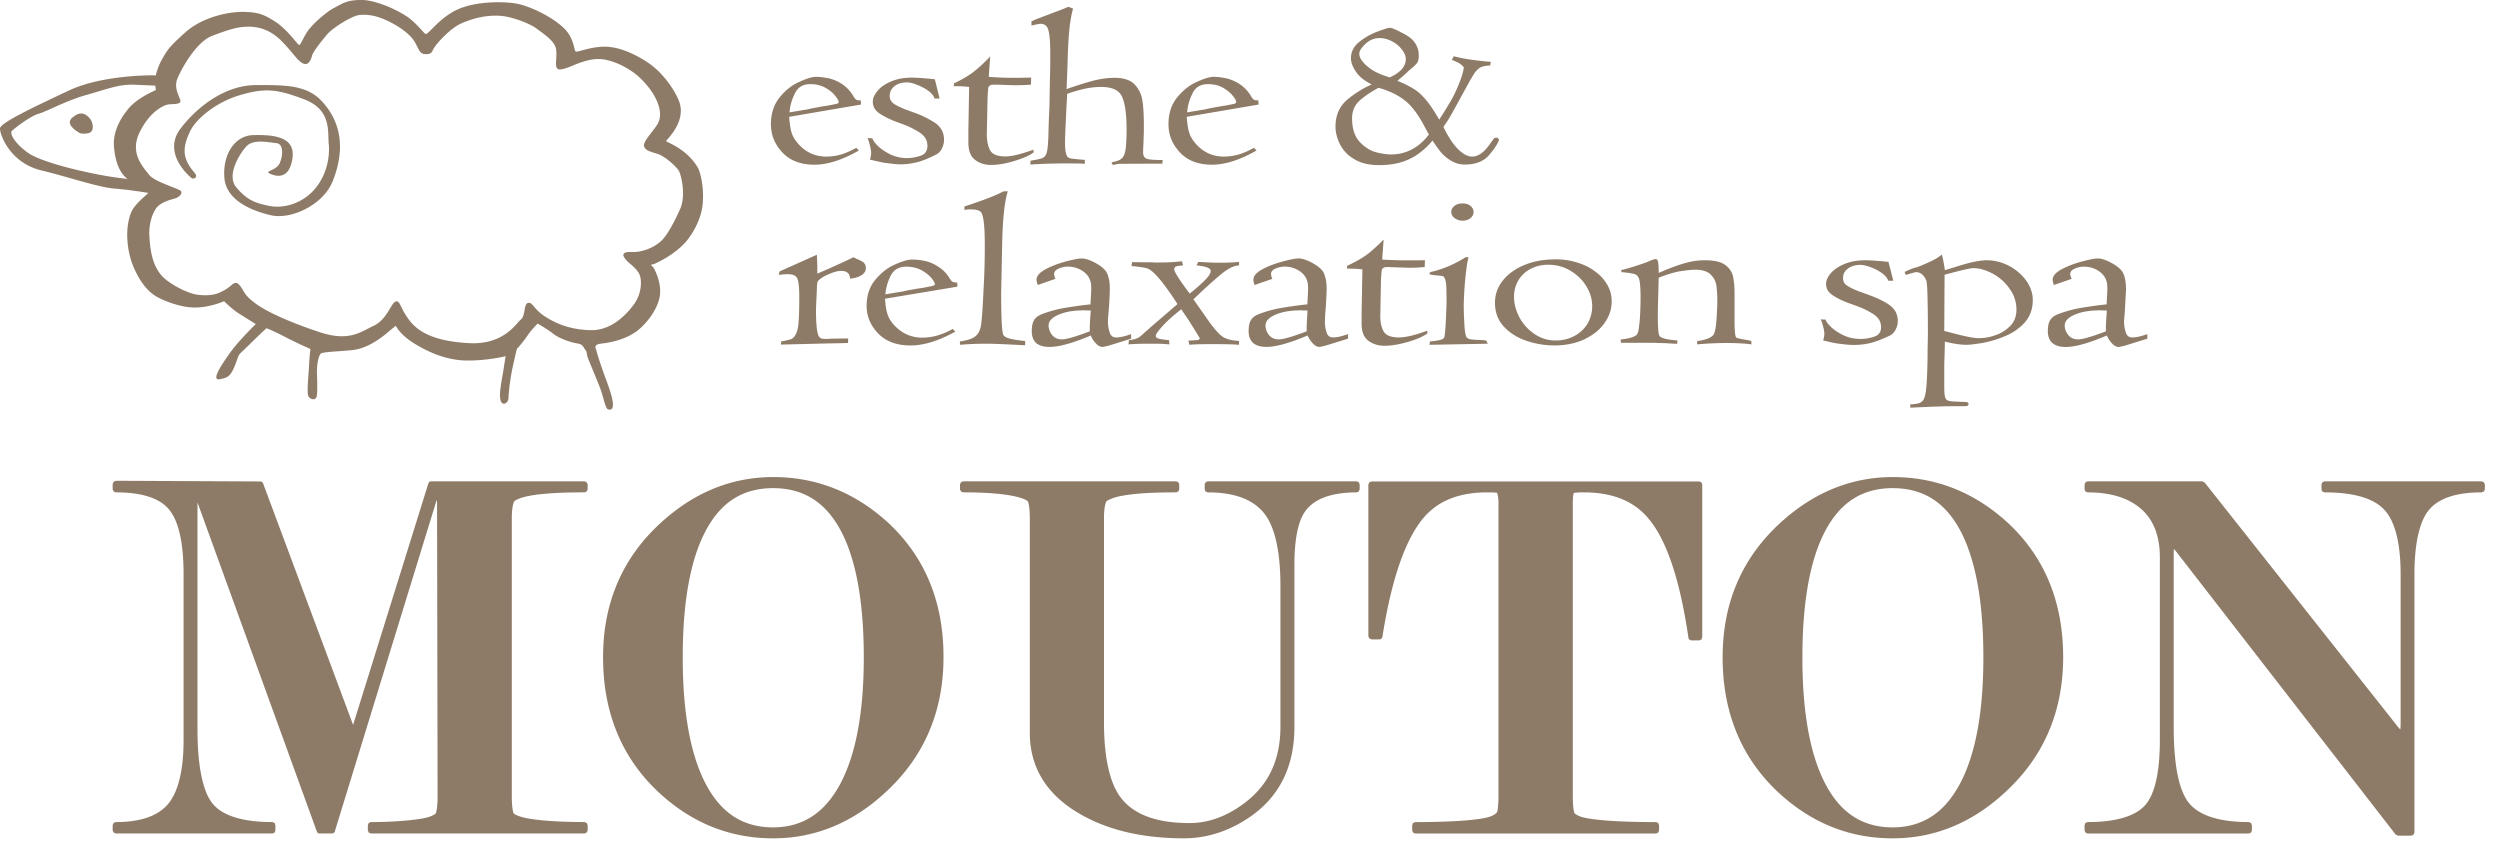
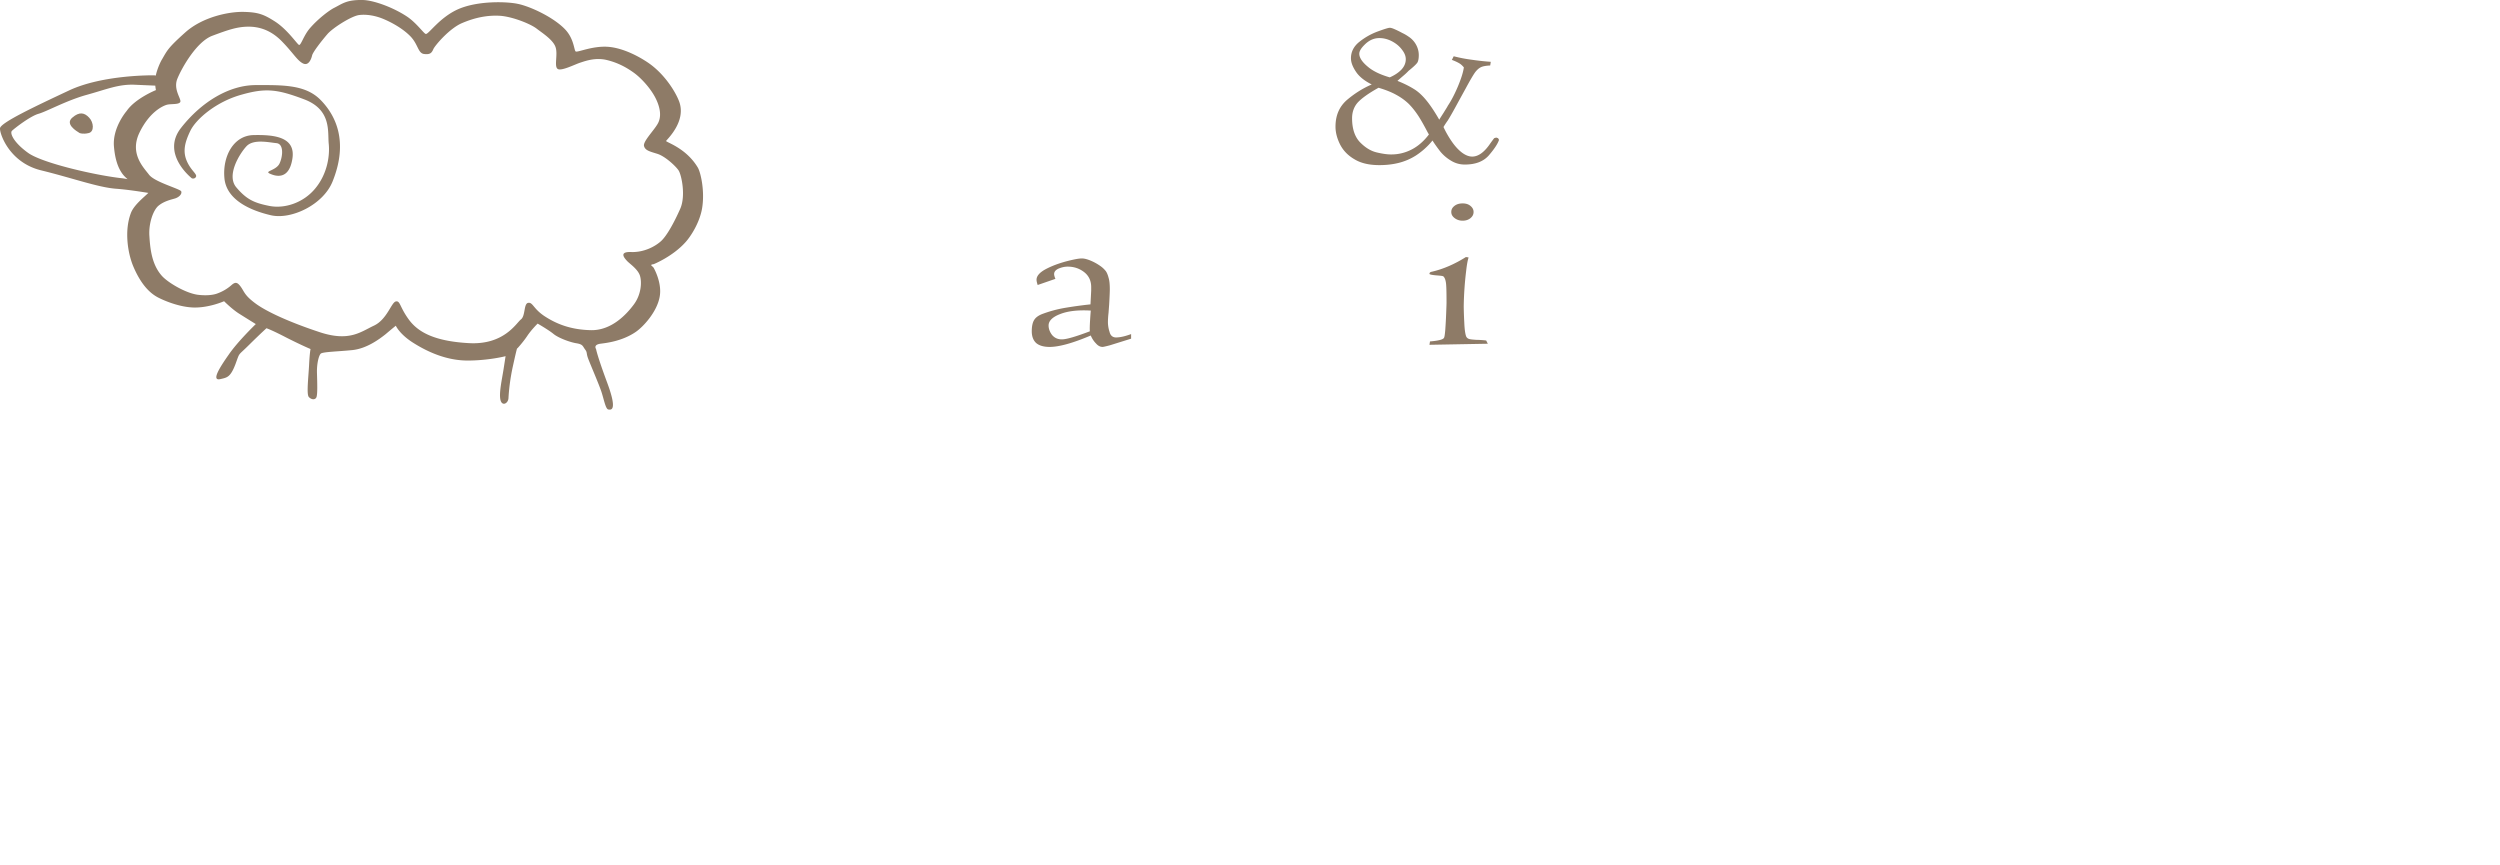
<svg xmlns="http://www.w3.org/2000/svg" id="Layer1" viewBox="0 0 260 90">
  <style>.st0{fill:#8e7b67}</style>
-   <path class="st0" d="M60.796 50.057H44.852a.313.313 0 0 0-.306.232l-7.824 25.099-9.361-25.116a.311.311 0 0 0-.297-.201L12.045 50l-.222.099-.106.235v.555l.106.229.222.088c2.796 0 4.624.641 5.558 1.812.962 1.175 1.489 3.406 1.489 6.651v17.31c0 3.156-.565 5.372-1.595 6.618-1.028 1.236-2.819 1.899-5.453 1.899l-.222.083-.106.234v.552l.106.223.222.096h16.284l.238-.096.075-.223v-.552l-.075-.227-.238-.091c-3.113 0-5.155-.663-6.176-1.873-1.029-1.199-1.632-3.878-1.613-7.967V52.266l.026.062 12.387 34.154c.034.118.167.201.298.201h1.263a.313.313 0 0 0 .309-.223l10.51-34.195c.034-.121.067-.175.11-.254.003.079.011.153.011.275l.056 30.396c.008 1.057-.102 1.753-.195 1.914.007.019-.196.175-.607.33-.377.146-1.172.29-2.336.398a40.652 40.652 0 0 1-3.795.171l-.226.083-.095.234v.552l.095.223.226.096h22.22l.219-.096.103-.223v-.552l-.103-.227-.219-.091c-1.684 0-3.112-.062-4.292-.171-1.172-.109-1.994-.253-2.423-.41-.234-.078-.399-.156-.517-.211l-.136-.107c-.101-.123-.207-.829-.199-1.928v-28.65c-.008-.986.109-1.627.245-1.853 0-.029.17-.179.524-.309 1.021-.414 3.32-.656 6.798-.649l.219-.094.103-.224v-.513l-.103-.219-.219-.099zM176.72 50.072h-34.083l-.218.086-.11.219v15.798l.11.23.218.09h.822c.15 0 .275-.11.313-.267.942-5.989 2.384-10.1 4.239-12.329 1.5-1.79 3.679-2.683 6.602-2.691.626-.007 1.022.025 1.075.042.034.026.177.469.154 1.261v30.16c.008 1.023-.087 1.681-.154 1.792-.072.117-.294.311-.724.465-.399.146-1.278.29-2.57.398-1.29.104-3.023.171-5.205.171l-.23.091-.09.227v.552l.09.223.23.096h25.046l.215-.096.094-.223v-.552l-.094-.227-.215-.091c-2.238 0-3.987-.067-5.276-.171-1.296-.108-2.174-.253-2.57-.398-.43-.154-.625-.33-.625-.33-.102-.161-.199-.857-.193-1.928V52.452c0-.417.023-.734.042-.957l.064-.22c.057-.026.445-.076 1.063-.068 3.012.008 5.213.922 6.716 2.741 1.854 2.194 3.26 6.329 4.141 12.381.015.153.151.27.314.27h.81l.222-.088.09-.222V50.376l-.09-.219-.223-.085zM80.424 49.615c-4.425 0-8.407 1.662-11.901 4.942-3.867 3.622-5.808 8.25-5.804 13.794-.004 5.75 1.937 10.471 5.804 14.069 3.425 3.176 7.404 4.776 11.901 4.767 4.413 0 8.404-1.672 11.901-5.002 3.859-3.649 5.8-8.296 5.8-13.834.011-5.767-1.941-10.461-5.8-14.027-3.433-3.124-7.42-4.709-11.901-4.709m-7.006 31.952c-1.598-3.024-2.413-7.426-2.413-13.188 0-5.846.815-10.247 2.409-13.213 1.59-2.973 3.863-4.392 6.976-4.399 3.158.007 5.439 1.426 7.04 4.399 1.583 2.966 2.404 7.368 2.404 13.213 0 5.762-.844 10.164-2.465 13.179-1.635 3.021-3.904 4.479-6.979 4.492-3.113-.014-5.374-1.471-6.972-4.483M258.326 50.158l-.223-.1h-16.349l-.233.1-.086.219v.513l.086.229.233.088c3.065 0 5.129.628 6.211 1.807 1.089 1.146 1.707 3.404 1.7 6.771v15.534c0 .242-.019.398-.031.553a6.136 6.136 0 0 1-.486-.583l-19.861-25.105-.26-.126h-11.913l-.226.1-.091.219v.513l.091.229.226.088c2.634 0 4.568.69 5.879 2.023 1.078 1.123 1.632 2.681 1.632 4.709v19.04c.003 3.46-.57 5.747-1.584 6.818-1.01 1.081-2.969 1.699-5.928 1.699l-.226.089-.091.223v.557l.091.223.226.096h16.767l.226-.096.09-.223v-.557l-.09-.216-.226-.097c-3.091 0-5.126-.687-6.166-1.91-1.055-1.216-1.65-3.874-1.647-7.952V57.416c0-.151.015-.219.015-.331l.222.256 22.842 29.45.256.117h1.388l.214-.1.098-.224V59.773c0-3.362.554-5.624 1.541-6.776.98-1.162 2.778-1.791 5.457-1.791l.223-.088.102-.229v-.513l-.099-.218zM196.856 49.615c-4.413 0-8.397 1.662-11.898 4.942-3.863 3.622-5.807 8.25-5.804 13.794-.003 5.75 1.941 10.471 5.804 14.069 3.429 3.176 7.409 4.776 11.898 4.767 4.416 0 8.412-1.672 11.905-5.002 3.867-3.649 5.808-8.296 5.808-13.834 0-5.767-1.941-10.461-5.808-14.027-3.43-3.124-7.417-4.709-11.905-4.709m-6.995 31.952c-1.602-3.024-2.412-7.426-2.412-13.188 0-5.846.818-10.247 2.401-13.213 1.598-2.973 3.874-4.392 6.983-4.399 3.151.007 5.434 1.426 7.029 4.399 1.586 2.966 2.408 7.368 2.408 13.213 0 5.762-.833 10.164-2.462 13.179-1.627 3.021-3.907 4.479-6.975 4.492-3.109-.014-5.385-1.471-6.972-4.483M141.091 50.057h-15.493l-.219.1-.09.219v.513l.09.229.219.088c2.755 0 4.651.715 5.804 2.094 1.146 1.354 1.775 3.941 1.763 7.746V75.6c-.007 3.491-1.274 6.111-3.844 7.997-1.831 1.349-3.693 2.003-5.619 2.003-3.553-.004-5.92-.953-7.225-2.761-1.077-1.505-1.673-4.108-1.662-7.789V54.017c-.011-.986.113-1.638.242-1.853.003-.02.041-.057.154-.129.132-.063.312-.145.546-.235.453-.168 1.233-.317 2.314-.43 1.07-.107 2.491-.165 4.251-.165l.226-.094.094-.224v-.513l-.094-.219-.226-.1h-22.16l-.222.1-.102.219v.513l.102.229.222.088c2.973 0 5.065.232 6.222.654.347.125.521.285.509.298.113.169.207.834.207 1.858v22.18c-.011 3.532 1.689 6.354 4.979 8.315 2.978 1.796 6.667 2.674 11.049 2.674 2.374 0 4.647-.726 6.791-2.171 3.125-2.112 4.7-5.282 4.7-9.382V58.877c-.012-2.616.346-4.453.979-5.485.875-1.421 2.657-2.176 5.491-2.185l.226-.094.09-.224v-.513l-.09-.219-.224-.1zM109.054 3.226c.124.505.173 1.29.173 2.356 0 1.172-.007 1.918-.029 2.252l-.057 3.305c-.046.883-.087 1.939-.113 3.173-.034.756-.086 1.272-.17 1.547-.067.276-.211.461-.407.562-.207.092-.622.192-1.274.288l-.023.404a58.5 58.5 0 0 1 3.573-.117c1.067 0 1.76.006 2.096.039v-.407c-.817-.063-1.323-.115-1.511-.163-.196-.051-.314-.144-.358-.283-.132-.219-.193-.709-.193-1.464.004-.188.008-.354.015-.505.008-.144.015-.314.015-.49l.132-2.851c.038-.517.061-.882.061-1.106.328-.132.859-.295 1.561-.475a8.392 8.392 0 0 1 1.952-.251c1.138 0 1.873.328 2.185.997.312.672.482 1.793.482 3.35 0 .999-.037 1.698-.105 2.141-.064.435-.185.74-.366.916-.188.184-.471.309-.855.386-.154.024-.23.073-.23.166l.15.158c.404-.086.622-.119.656-.119.023 0 .58 0 1.659-.007 1.078 0 1.691-.008 1.839-.008h.976l.03-.378c-.946 0-1.519-.047-1.719-.157-.218-.11-.316-.333-.316-.68 0-.025.003-.187.011-.462.019-.274.038-.567.038-.896.015-.323.022-.577.03-.769v-.579c0-1.095-.049-1.964-.15-2.625-.106-.669-.37-1.229-.811-1.691-.441-.462-1.142-.69-2.095-.69-.687 0-1.384.098-2.125.275-.721.193-1.682.482-2.857.895l.095-2.401c.029-1.411.09-2.602.168-3.52.083-.93.215-1.747.411-2.455l-.494-.178-.497.209-2.902 1.102c-.064.044-.208.101-.433.182v.454c.557-.128.874-.183.934-.183.456 0 .739.251.848.753M126.054 17.13c1.349 0 2.891-.488 4.628-1.48l-.272-.275c-.618.338-1.175.588-1.685.718a5.53 5.53 0 0 1-1.443.191c-1.082 0-2.012-.385-2.785-1.182-.396-.42-.659-.831-.795-1.232-.135-.403-.229-.98-.283-1.721l7.481-1.277-.034-.434c-.204 0-.351-.006-.429-.053a.79.79 0 0 1-.249-.243 3.957 3.957 0 0 0-1.165-1.329 4.431 4.431 0 0 0-1.421-.652c-.482-.1-.95-.171-1.395-.171-.392 0-.965.171-1.723.522-.761.33-1.439.866-2.053 1.614-.607.744-.909 1.676-.909 2.806 0 1.104.396 2.076 1.198 2.928.798.849 1.917 1.27 3.334 1.27m-2.019-7.442c.305-.632.84-.937 1.594-.937.6 0 1.12.124 1.561.375.434.251.784.532 1.021.839.249.298.354.517.354.641 0 .083-.064.151-.203.194-.143.027-.471.096-.984.194-.18.02-.535.075-1.055.177-.524.094-.826.159-.909.19l-1.955.325a5.394 5.394 0 0 1 .576-1.998" />
-   <path class="st0" d="M100.71 13.627v1.193c0 .858.234 1.458.702 1.808.459.351 1.006.526 1.654.526.75 0 1.598-.148 2.528-.445.924-.288 1.569-.584 1.926-.884l-.03-.112-.041-.136c-.633.23-1.18.398-1.666.516-.478.117-.893.175-1.213.175-.86 0-1.402-.225-1.625-.691-.226-.454-.324-1.042-.313-1.756l.076-3.678c.011-.239.019-.471.045-.703.011-.213.03-.355.071-.438l.189-.159c.102-.03.245-.041.434-.041.719.013 1.247.041 1.586.048.331.014.528.014.577.014.546 0 1.086-.021 1.609-.062l.019-.733c-.565.011-1.108.024-1.594.024a33.95 33.95 0 0 1-2.814-.102l.149-2.115a16.883 16.883 0 0 1-1.733 1.603c-.49.381-1.169.778-2.031 1.194 0 .127-.019.218-.038.289.607 0 1.153.024 1.613.077l-.08 4.588zM90.599 15.924c0 .139-.034.359-.12.678.105.026.35.083.72.164.365.083.626.137.779.166.147.021.407.046.776.096.37.04.652.064.859.064.551 0 1.108-.064 1.635-.194.551-.111 1.233-.385 2.07-.805.286-.13.5-.358.648-.661.147-.325.215-.619.215-.888 0-.727-.299-1.3-.882-1.728a10.051 10.051 0 0 0-2.125-1.068l-.912-.33c-.682-.263-1.127-.493-1.376-.688a.94.94 0 0 1-.358-.765c0-.407.169-.742.498-1.002.332-.264.75-.394 1.29-.394.308 0 .686.094 1.115.274.437.173.818.381 1.143.622.323.246.53.517.628.784h.516l-.494-2.005c-1.111-.117-1.921-.171-2.393-.171-.795 0-1.504.123-2.134.388-.625.254-1.092.59-1.424.979-.336.394-.501.786-.501 1.144 0 .458.2.842.591 1.14.388.281.908.563 1.579.84l1.117.415a8.682 8.682 0 0 1 1.665.859c.479.343.728.776.728 1.327 0 .535-.242.875-.706 1.031a4.465 4.465 0 0 1-1.409.245 3.997 3.997 0 0 1-1.797-.411c-.543-.275-.98-.584-1.315-.922-.313-.332-.476-.584-.476-.72l-.527-.03c.075.165.162.417.249.765.083.337.128.612.128.801M84.709 17.13c1.341 0 2.891-.488 4.616-1.48l-.271-.275c-.618.338-1.18.588-1.681.718a5.464 5.464 0 0 1-1.439.191c-1.085 0-2.013-.385-2.782-1.182-.402-.42-.663-.831-.802-1.232-.128-.403-.23-.98-.275-1.721l7.473-1.277-.03-.434c-.2 0-.351-.006-.434-.053a.844.844 0 0 1-.248-.243c-.316-.558-.69-.997-1.16-1.329a4.38 4.38 0 0 0-1.41-.652c-.498-.1-.961-.171-1.406-.171-.384 0-.964.171-1.722.522-.762.33-1.448.866-2.054 1.614-.599.744-.908 1.676-.908 2.806 0 1.104.399 2.076 1.195 2.928.798.849 1.91 1.27 3.338 1.27m-2.024-7.442c.305-.632.836-.937 1.586-.937.603 0 1.12.124 1.564.375.449.251.788.532 1.025.839.241.298.361.517.361.641 0 .083-.067.151-.219.194-.131.027-.467.096-.979.194-.181.02-.535.075-1.06.177-.52.094-.814.159-.9.19l-1.953.325a5.21 5.21 0 0 1 .575-1.998M146.533 35.528c.935-.283 1.582-.587 1.933-.877l-.019-.106-.041-.14c-.641.227-1.195.409-1.674.517-.498.111-.896.173-1.24.173-.859 0-1.398-.236-1.628-.69-.227-.439-.335-1.019-.31-1.704l.069-3.608c.014-.232.029-.468.044-.683.019-.213.038-.357.072-.436l.199-.161a1.99 1.99 0 0 1 .426-.042c.72.038 1.259.042 1.598.057.347.011.542.021.581.021.561 0 1.1-.028 1.627-.078l.023-.703c-.585.002-1.123.009-1.613.009-1.018 0-1.964-.022-2.834-.084l.15-2.08c-.67.678-1.254 1.206-1.752 1.579-.482.35-1.161.742-2.046 1.157 0 .122-.015.228-.022.288.614 0 1.153.021 1.613.078l-.083 4.484v1.171c0 .831.237 1.426.704 1.771.467.337 1.025.52 1.673.52.76 0 1.608-.155 2.55-.433M156.463 34.03c.642.666 1.443 1.142 2.394 1.449a9.08 9.08 0 0 0 2.762.447c1.191 0 2.227-.208 3.143-.631.908-.436 1.617-.993 2.107-1.701.497-.691.746-1.444.746-2.243 0-.626-.146-1.197-.452-1.724a4.35 4.35 0 0 0-1.27-1.392c-.524-.405-1.142-.709-1.855-.926a7.254 7.254 0 0 0-2.258-.336c-.87 0-1.681.098-2.446.31-.772.227-1.439.531-2.012.938a4.587 4.587 0 0 0-1.35 1.419 3.584 3.584 0 0 0-.493 1.849c.001 1.024.329 1.876.984 2.541m1.455-4.884a3.142 3.142 0 0 1 1.282-1.187c.535-.283 1.145-.426 1.835-.426.837 0 1.613.213 2.307.631.697.428 1.251.958 1.647 1.626.399.665.599 1.343.599 2.05 0 .694-.181 1.313-.513 1.864a3.45 3.45 0 0 1-1.379 1.255c-.569.307-1.214.451-1.915.451a3.762 3.762 0 0 1-2.201-.683 4.742 4.742 0 0 1-1.563-1.732c-.374-.715-.559-1.429-.559-2.146 0-.626.155-1.193.46-1.703M170.404 34.348a1.115 1.115 0 0 1-.163.442c-.083.1-.255.197-.501.285-.253.094-.66.171-1.195.237l.035.337h3.305c.645.022 1.175.032 1.59.055.422.035.731.042.954.054l.027-.35c-.626-.047-1.063-.115-1.331-.188-.256-.074-.426-.155-.502-.246-.075-.094-.12-.231-.135-.42-.064-.419-.087-1.295-.064-2.601l.082-3.073c.886-.352 1.651-.579 2.304-.684.651-.094 1.138-.144 1.462-.144.723 0 1.247.144 1.595.463.335.309.546.68.625 1.111a11.7 11.7 0 0 1 .109 1.676c0 .448-.03 1.092-.083 1.911-.053.815-.159 1.349-.314 1.6-.226.308-.78.527-1.703.665v.337a37.408 37.408 0 0 1 3.041-.144c.992 0 1.862.045 2.616.144l-.031-.356c-.067-.03-.328-.075-.769-.155-.441-.079-.701-.135-.772-.192-.136-.107-.193-.688-.193-1.779v-2.749c0-.771-.061-1.383-.158-1.841-.109-.476-.381-.866-.83-1.198-.44-.324-1.156-.478-2.129-.478-.652 0-1.33.095-2.043.3-.72.202-1.624.534-2.729 1.016 0-.515-.019-.889-.056-1.108-.038-.22-.128-.332-.287-.332-.072 0-.293.076-.682.23-.038.04-.418.183-1.145.415-.716.24-1.293.405-1.73.494l.03.22c.671.055 1.134.128 1.386.213.246.081.396.296.476.61.075.326.121.925.121 1.798 0 .634-.02 1.256-.05 1.869a13.5 13.5 0 0 1-.163 1.556M106.616 35.912v-.445a12.867 12.867 0 0 1-1.372-.198c-.52-.098-.817-.263-.904-.455-.147-.358-.219-1.819-.219-4.424l.117-5.554c.071-2.381.268-4.03.581-4.938h-.452c-.788.427-2.145.951-4.066 1.573v.356l.2-.025.196-.023c.068-.003.162-.003.275-.003.524 0 .871.094 1.04.28.275.291.407 1.45.407 3.481 0 .967-.015 2.056-.064 3.275-.06 1.217-.109 2.295-.166 3.233-.067.949-.121 1.547-.166 1.804-.086.52-.283.885-.595 1.138-.309.245-.841.417-1.594.521v.35a33.187 33.187 0 0 1 2.804-.111c.684.001 2.003.053 3.978.165M219.663 35.728c.223.235.46.358.686.358.057 0 .313-.056.754-.173l2.22-.691v-.477c-.652.238-1.176.35-1.571.35-.358 0-.577-.195-.679-.563a3.564 3.564 0 0 1-.17-1.002c0-.25.03-.584.072-1.008l.046-.867c.053-.88.083-1.406.083-1.549 0-.496-.053-.908-.128-1.231-.09-.331-.207-.571-.316-.706a2.444 2.444 0 0 0-.489-.463 5.676 5.676 0 0 0-.962-.556c-.407-.176-.738-.273-1.021-.273-.301 0-.851.101-1.646.312-.792.213-1.492.479-2.122.81-.622.337-.946.703-.946 1.095 0 .125.049.289.128.546l1.85-.64c-.098-.207-.15-.373-.15-.496 0-.241.157-.43.478-.573.313-.13.626-.198.938-.198.64 0 1.225.192 1.707.571.482.379.735.899.735 1.545v.386l-.072 1.419c-.931.098-1.809.221-2.657.364-.848.143-1.643.366-2.396.656-.37.146-.637.341-.807.605-.165.25-.253.638-.253 1.167 0 .542.162.947.472 1.227.313.268.772.413 1.391.413.987 0 2.412-.404 4.274-1.195.148.326.321.609.551.837m-3.557-.434c-.43 0-.765-.155-1.007-.458-.249-.312-.369-.643-.369-.987 0-.477.392-.879 1.198-1.186.803-.315 1.866-.441 3.182-.364-.087 1.181-.121 1.907-.087 2.155-1.462.556-2.435.84-2.917.84M99.554 29.383c-.219 0-.366-.019-.445-.063-.083-.033-.162-.102-.256-.226-.309-.55-.697-.977-1.165-1.283a4.134 4.134 0 0 0-1.428-.658 6.47 6.47 0 0 0-1.417-.158c-.381 0-.973.158-1.73.496-.772.324-1.455.859-2.065 1.587-.614.718-.919 1.648-.919 2.745 0 1.081.403 2.028 1.205 2.859.799.829 1.922 1.246 3.358 1.246 1.36 0 2.913-.465 4.658-1.438l-.265-.28a8.006 8.006 0 0 1-1.714.714 6.03 6.03 0 0 1-1.443.192c-1.093 0-2.021-.39-2.804-1.166-.407-.409-.67-.814-.799-1.21-.147-.401-.24-.958-.278-1.675l7.526-1.253-.019-.429zm-2.541.338c-.139.045-.471.108-.991.208a21.23 21.23 0 0 0-1.062.171c-.531.092-.833.149-.912.183l-1.971.328a5.338 5.338 0 0 1 .572-1.971c.321-.604.86-.906 1.614-.906.599 0 1.118.127 1.567.366.449.25.791.524 1.037.812.237.308.357.507.357.643 0 .071-.068.137-.211.166M189.733 34.744c0 .137-.038.357-.124.665.113.021.354.077.724.167.377.089.641.126.787.155.155.017.412.047.784.093.388.035.663.05.855.05a7.39 7.39 0 0 0 1.67-.176c.538-.121 1.236-.383 2.073-.777.29-.144.513-.358.649-.66.158-.305.218-.591.218-.859 0-.716-.294-1.283-.89-1.698-.591-.398-1.303-.741-2.144-1.04l-.912-.33c-.678-.256-1.131-.486-1.387-.671-.246-.182-.358-.425-.358-.753 0-.393.161-.72.501-.972.325-.254.765-.389 1.297-.389.305 0 .689.091 1.123.261.445.17.836.38 1.153.622.331.238.535.497.629.765h.524l-.505-1.958c-1.116-.121-1.926-.17-2.404-.17-.811 0-1.516.119-2.137.374-.633.254-1.108.581-1.447.963-.335.393-.501.765-.501 1.123 0 .455.195.811.587 1.104.396.292.923.561 1.591.827l1.134.41a8.375 8.375 0 0 1 1.677.844c.475.332.731.765.731 1.31 0 .509-.237.836-.713.988a4.402 4.402 0 0 1-1.42.237c-.66 0-1.263-.134-1.805-.396-.55-.266-.991-.57-1.315-.895-.332-.334-.498-.571-.498-.72l-.523-.022c.086.158.161.412.248.742.091.335.128.605.128.786M199.302 28.303a.94.94 0 0 1 .444.128c.148.085.271.213.37.345.109.152.185.3.234.441.061.265.105.993.121 2.174.026 1.178.03 2.325.03 3.422l-.03 1.454c0 1.104-.02 2.164-.079 3.187-.041 1.025-.147 1.705-.309 2.048a.9.9 0 0 1-.411.394c-.165.079-.508.128-1.021.166.015.094.026.214.026.337 1.737-.084 2.767-.121 3.082-.124.31-.025 1.082-.03 2.333-.03.283 0 .456-.02.535-.034l.11-.187c0-.135-.129-.22-.381-.22l-1.1-.047c-.335-.013-.565-.053-.701-.11-.139-.057-.222-.186-.279-.393-.049-.206-.072-.553-.072-1.054v-2.082c0-.14.008-.554.034-1.286.015-.735.03-1.168.03-1.306.863.22 1.602.332 2.228.332.391 0 .95-.071 1.696-.194a11.16 11.16 0 0 0 2.337-.707c.81-.332 1.5-.814 2.046-1.421.55-.625.834-1.402.834-2.331 0-.731-.249-1.417-.71-2.061a5.282 5.282 0 0 0-1.823-1.526 5.026 5.026 0 0 0-2.258-.551c-.697 0-1.707.208-3.052.635l-1.296.394c-.136-.894-.249-1.443-.324-1.626-.286.262-.791.571-1.533.887-.739.33-1.185.5-1.327.5a9.466 9.466 0 0 0-1.01.426l.128.312c.612-.19.981-.292 1.098-.292m2.935.268c1.678-.455 2.672-.683 3-.683.637 0 1.3.195 2.005.571a5.03 5.03 0 0 1 1.756 1.57 3.63 3.63 0 0 1 .712 2.174c0 .708-.226 1.293-.69 1.739-.456.447-.988.76-1.586.947a5.082 5.082 0 0 1-1.639.281c-.412 0-1.15-.125-2.205-.394l-1.387-.357.034-5.848zM130.354 29.093c0 .125.034.289.121.546l1.854-.64a1.192 1.192 0 0 1-.143-.496c0-.241.147-.43.467-.573.317-.13.625-.202.939-.202.659 0 1.228.195 1.714.574.487.379.731.899.731 1.545v.386l-.071 1.419c-.927.098-1.82.221-2.657.364-.848.143-1.647.366-2.397.656-.373.146-.637.341-.803.605-.165.25-.252.638-.252 1.167 0 .542.162.947.471 1.227.313.268.781.407 1.38.407.994 0 2.423-.398 4.281-1.189.144.327.332.604.558.837.226.245.449.352.682.352.069 0 .309-.05.743-.167l2.227-.691v-.477c-.652.238-1.172.35-1.564.35-.354 0-.587-.195-.681-.563a3.27 3.27 0 0 1-.162-1.002c0-.25.014-.59.045-1.008l.064-.867c.053-.88.072-1.406.072-1.549 0-.496-.034-.908-.136-1.231-.08-.331-.181-.571-.298-.71a2.596 2.596 0 0 0-.49-.46 5.649 5.649 0 0 0-.96-.556c-.407-.176-.743-.271-1.014-.271-.317 0-.86.1-1.65.311-.795.213-1.503.479-2.122.81-.633.338-.949.704-.949 1.096m5.548 5.362c-1.459.555-2.434.839-2.917.839-.43 0-.769-.155-1.018-.461a1.592 1.592 0 0 1-.354-.983c0-.477.399-.879 1.194-1.186.799-.315 1.862-.441 3.181-.364-.086 1.181-.109 1.915-.086 2.155M88.865 26.807l-.12-.051c-.2.1-.472.237-.814.392-.338.16-.58.277-.727.335-.136.063-.256.118-.369.167l-.211.102-1.62.708c0-.839-.019-1.487-.052-1.967l-3.89 1.742-.056.363c.316-.054.629-.081.946-.081.52 0 .844.153.976.46.124.311.196.926.196 1.86 0 1.174-.019 2.042-.072 2.617-.03.576-.128.993-.271 1.273-.143.283-.309.469-.497.542-.196.072-.539.153-1.044.24l-.027.328 4.85-.119c.207 0 .592-.015 1.18-.02.572-.016.896-.025.946-.025l.026-.474-1.786.023-.4.026c-.263 0-.459-.002-.572-.037a.589.589 0 0 1-.293-.222c-.204-.361-.302-1.284-.302-2.784 0-.084.03-.773.091-2.076.007-.435.033-.711.074-.819.053-.112.193-.259.453-.427.207-.145.517-.29.927-.458.418-.169.775-.252 1.07-.252.294 0 .521.062.679.199.169.146.241.345.241.605.459-.034.84-.151 1.165-.338.324-.198.486-.448.486-.75 0-.261-.087-.463-.264-.606-.162-.134-.403-.252-.7-.36l-.219-.116zM127.14 28.405c.651-.517 1.221-.785 1.718-.804v-.362c-.678.062-1.266.079-1.801.079-.539 0-.931 0-1.202-.017-.52-.025-.919-.051-1.236-.062l-.186.362c.988.096 1.481.282 1.481.571 0 .277-.268.661-.795 1.155-.527.502-.991.897-1.394 1.204-1.074-1.432-1.606-2.269-1.606-2.515 0-.166.08-.277.237-.319.163-.047.393-.077.69-.096l-.128-.434c-.701.094-1.561.134-2.57.134-.287 0-.54-.019-.77-.025h-.588l-1.254-.015-.069.405c.483.049.878.098 1.18.143.309.049.539.114.705.216.343.213.788.656 1.342 1.363a30.17 30.17 0 0 1 1.564 2.238l-2.11 1.815c-.521.441-.818.703-.868.766-.06.058-.218.183-.459.391-.298.292-.554.496-.743.573-.196.095-.482.157-.878.202l-.034.443a24.159 24.159 0 0 1 2.062-.068h.957c.358 0 .768.031 1.24.068l-.05-.443c-.527-.045-.896-.104-1.085-.156-.195-.064-.29-.164-.29-.289 0-.156.238-.497.716-1.03.482-.525 1.123-1.109 1.937-1.73l.738 1.09c.374.592.778 1.23 1.203 1.938l-.163.167a41.7 41.7 0 0 1-1.04.06l.106.437c.362-.043 1.168-.071 2.427-.071 1.357 0 2.261.028 2.732.071v-.4c-.689-.038-1.224-.166-1.605-.381-.385-.221-.871-.756-1.497-1.615l-1.64-2.338.125-.119c1.285-1.226 2.257-2.088 2.901-2.602" />
  <path class="st0" d="M113.41 31.654c-.927.098-1.812.221-2.657.364-.84.143-1.639.366-2.405.656-.354.146-.636.341-.795.605-.158.25-.249.638-.249 1.167 0 .542.155.947.456 1.227.312.268.784.407 1.398.407.991 0 2.423-.398 4.281-1.189.139.327.32.604.553.837.212.245.446.352.679.352.06 0 .309-.05.75-.167l2.215-.691v-.477c-.645.238-1.167.35-1.567.35-.346 0-.58-.195-.67-.563a3.312 3.312 0 0 1-.174-1.002c0-.25.016-.59.064-1.008l.064-.867c.052-.88.067-1.406.067-1.549 0-.496-.031-.908-.132-1.231-.086-.331-.196-.571-.309-.71a2.655 2.655 0 0 0-.486-.46 5.342 5.342 0 0 0-.965-.556c-.403-.176-.742-.271-1.017-.271-.31 0-.852.1-1.655.311-.78.213-1.492.479-2.114.81-.622.337-.942.703-.942 1.095 0 .125.035.289.117.546l1.847-.64c-.087-.2-.135-.373-.135-.496 0-.241.154-.43.47-.573.312-.13.625-.202.942-.202.66 0 1.225.195 1.715.574.482.379.727.899.727 1.545v.386l-.073 1.42zm-.064 2.801c-1.466.555-2.431.839-2.917.839-.43 0-.761-.155-1.018-.461-.233-.309-.357-.639-.357-.983 0-.477.399-.879 1.199-1.186.795-.315 1.862-.441 3.188-.364-.095 1.181-.125 1.915-.095 2.155M152.932 22.685c.215-.182.32-.385.32-.641 0-.242-.105-.449-.32-.626-.226-.191-.502-.263-.814-.263-.335 0-.602.072-.833.242-.237.177-.351.382-.351.647 0 .256.113.459.351.641.23.171.498.267.833.267.328 0 .603-.096.814-.267M150.306 34.338c-.042.476-.083.757-.144.815-.101.162-.591.289-1.443.356l-.056.35 6.071-.111-.173-.338a10.822 10.822 0 0 0-1.067-.068c-.361-.028-.599-.047-.716-.094a.473.473 0 0 1-.297-.26c-.099-.261-.167-.745-.196-1.459a40.47 40.47 0 0 1-.057-1.66 34.201 34.201 0 0 1 .253-3.697c.068-.607.146-1.076.253-1.391a1.17 1.17 0 0 0-.287-.044c-1.149.724-2.321 1.237-3.516 1.518-.181.03-.267.103-.267.226 0 .062.233.112.682.156.467.033.727.064.761.107.136.118.219.332.268.645.049.303.064 1.001.064 2.099 0 .078-.011.447-.038 1.118a48.861 48.861 0 0 1-.095 1.732M140.865 16.564c.679.414 1.543.608 2.59.608.69 0 1.334-.068 1.963-.22a6.063 6.063 0 0 0 1.843-.784 7.443 7.443 0 0 0 1.719-1.555c.245.394.517.761.807 1.141a4.23 4.23 0 0 0 1.115.953 2.68 2.68 0 0 0 1.455.405c1.104 0 1.937-.326 2.491-.965.557-.646.915-1.187 1.051-1.603l-.102-.174-.192-.064-.211.064c-.038.049-.165.215-.384.519-.615.918-1.248 1.395-1.9 1.395-.354 0-.708-.147-1.07-.417-.373-.283-.716-.663-1.036-1.123a10.184 10.184 0 0 1-.881-1.534c.052-.085.185-.317.441-.673.218-.349.471-.79.743-1.288.282-.517.663-1.213 1.134-2.069.411-.767.72-1.29.926-1.596.208-.296.434-.49.638-.589.211-.108.55-.164.976-.184l.06-.382a25.871 25.871 0 0 1-1.963-.214 15.16 15.16 0 0 1-1.892-.364l-.192.379c.403.149.675.288.841.397.147.096.282.234.406.379-.064.493-.271 1.155-.629 2.008-.357.84-.708 1.5-1.047 1.998-.019.068-.174.297-.426.711-.253.396-.407.631-.456.727-.52-.91-.995-1.602-1.41-2.094-.411-.488-.825-.861-1.247-1.111-.415-.258-.976-.55-1.692-.834.192-.174.411-.358.633-.55a5.88 5.88 0 0 0 .527-.497c.52-.413.825-.716.919-.865.091-.168.14-.419.14-.769 0-.375-.094-.743-.29-1.095a2.363 2.363 0 0 0-.791-.838 4.096 4.096 0 0 0-.637-.368 9.85 9.85 0 0 0-.781-.385c-.232-.105-.398-.154-.516-.154-.143 0-.55.125-1.232.375a6.836 6.836 0 0 0-1.914 1.072c-.596.464-.893 1.051-.893 1.72 0 .417.165.871.515 1.395.332.509.894.959 1.647 1.331-.931.398-1.794.947-2.578 1.612-.795.693-1.191 1.609-1.191 2.777 0 .607.166 1.234.479 1.856.322.628.812 1.141 1.494 1.536m1.364-9.646c-.569-.475-.863-.925-.863-1.323 0-.311.23-.643.656-1.045.437-.398.908-.59 1.432-.59.448 0 .87.109 1.3.33.43.226.78.511 1.043.865.272.347.404.672.404.998 0 .401-.154.765-.46 1.093-.324.331-.723.588-1.206.801-.972-.283-1.744-.641-2.306-1.129m-1.017 3.735c.396-.428 1.107-.944 2.155-1.527.732.215 1.346.458 1.839.735.498.268.927.582 1.3.939.363.365.698.791 1.011 1.269.309.481.626 1.056.964 1.702l.125.214c-.527.696-1.127 1.218-1.794 1.562a4.55 4.55 0 0 1-2.159.515c-.384 0-.881-.068-1.485-.213-.607-.145-1.18-.496-1.733-1.061-.535-.563-.818-1.392-.818-2.484-.001-.664.207-1.216.595-1.651M26.607 8.849c-2.743 0-5.623 1.708-7.766 4.436-2.152 2.715 1.115 5.263 1.115 5.263s.301.103.429-.167c.127-.287-.52-.638-.946-1.607-.43-.984-.261-1.887.347-3.147.599-1.255 2.698-3.036 5.272-3.763 2.574-.739 3.772-.595 6.606.479 2.822 1.081 2.404 3.354 2.521 4.577.132 1.215-.117 3.107-1.365 4.639-1.244 1.543-3.226 2.17-4.805 1.858-1.583-.315-2.366-.667-3.434-1.926-1.074-1.253.347-3.53 1.067-4.295.734-.758 2.321-.384 3.098-.309.772.069.685 1.321.339 2.09-.339.766-1.632.807-1.029 1.08.6.279 2.009.706 2.355-1.564.351-2.271-1.922-2.489-4.028-2.444-2.099.032-3.26 2.227-3.041 4.498.219 2.271 2.743 3.354 4.835 3.84 2.11.486 5.427-1.089 6.403-3.492 1.714-4.219.294-6.974-1.293-8.553-1.584-1.559-3.939-1.493-6.68-1.493" />
  <path class="st0" d="M63.17 39.858c-1.084-2.913-1.179-3.558-1.179-3.558s-.343-.463.509-.56c.418-.059 2.156-.218 3.614-1.217.795-.543 2.22-2.092 2.495-3.675.256-1.416-.573-2.899-.625-2.99-.125-.209-.513-.312 0-.385 0 0 1.978-.791 3.32-2.299.475-.521 1.439-1.934 1.711-3.493.301-1.784-.133-3.725-.442-4.253-1.243-2.086-3.388-2.654-3.297-2.775.192-.255 2.156-2.116 1.327-4.172-.381-.971-1.473-2.742-3.098-3.889-.92-.645-2.649-1.606-4.277-1.724-1.617-.112-3.143.602-3.354.486-.181-.102-.158-1.339-1.142-2.34C57.481 1.739 55.069.639 53.825.397c-1.112-.233-4.047-.338-6.102.527-2.023.865-3.172 2.71-3.455 2.605-.223-.084-.961-1.148-1.926-1.797C40.834.73 38.837.038 37.774.002c-1.737-.045-2.178.394-3.034.821-.479.243-1.605 1.08-2.468 2.065-.716.799-.991 1.941-1.202 1.768-.253-.19-1.191-1.575-2.436-2.397-1.227-.788-1.809-.991-3.334-1.023-1.508-.025-4.236.522-6.042 2.144-1.805 1.613-1.869 1.871-2.4 2.779-.133.205-.495.948-.657 1.7l-.151-.026s-5.321-.098-8.882 1.58C3.607 11.086.045 12.764 0 13.346c-.034.589.988 3.555 4.255 4.365 3.252.796 5.954 1.779 7.804 1.917 1.18.088 2.54.301 3.37.433-.407.413-1.485 1.236-1.809 2.077-.708 1.841-.332 4.164.219 5.51.901 2.165 1.934 2.913 2.483 3.226.268.156 1.986 1.017 3.697 1.102 1.654.081 3.286-.65 3.286-.65s.829.833 1.56 1.293c.735.464 1.738 1.084 1.738 1.084s-1.877 1.805-2.812 3.173c-.957 1.361-1.873 2.81-.833 2.541.671-.153 1.014-.202 1.526-1.536.498-1.342.185-.778 1.451-2.045 1.27-1.252 1.779-1.7 1.779-1.7s.539.175 2.141 1.01c1.628.821 2.442 1.153 2.442 1.153s-.086.349-.151 1.632c-.064 1.292-.283 3.068-.03 3.354.256.285.66.334.795.025.121-.311.086-1.422.056-2.454-.037-1.024.189-1.912.404-2.085.229-.184 1.873-.216 3.297-.365 1.424-.157 2.683-1.054 3.426-1.643.72-.609 1.07-.889 1.07-.889s.403.915 1.896 1.83c1.492.931 3.422 1.792 5.578 1.792 2.129 0 3.904-.437 3.942-.457-.026.175-.083.561-.214 1.391-.17 1.068-.479 2.438-.321 3.147.159.708.796.403.837-.163.042-.79.166-2.005.46-3.331.505-2.306.449-1.833.449-1.833s.576-.62 1.028-1.289c.441-.67 1.097-1.308 1.097-1.308s1.139.657 1.647 1.072c.504.421 1.741.879 2.415.979.661.111.622.307.875.644.253.333.095.358.32.954.219.588 1.075 2.555 1.361 3.399.286.856.441 1.82.727 1.883.287.05.981.174-.091-2.726M12.928 18.315c.105.103.218.22.343.318-.181-.034-.35-.062-.479-.084-2.702-.278-8.373-1.57-9.87-2.65-1.503-1.079-1.933-2.061-1.672-2.3.256-.25 1.925-1.547 2.792-1.775.859-.254 2.917-1.391 4.971-1.958 2.065-.569 3.301-1.121 4.974-1.054l2.163.094c.027.283.068.463.068.463s-2.144.859-3.045 2.171c0 0-1.481 1.704-1.324 3.677.08.959.302 2.25 1.079 3.098m43.734 14.587c-1.21-.79-1.239-1.48-1.726-1.406-.486.07-.275 1.355-.761 1.726-.482.372-1.76 2.691-5.457 2.461-3.701-.21-5.337-1.229-6.249-2.517-.912-1.272-.844-1.914-1.304-1.814-.464.096-.912 1.871-2.269 2.511-1.372.64-2.552 1.696-5.615.694-3.068-1.01-5.592-2.144-6.765-3.039-1.183-.884-1.096-1.234-1.575-1.824-.294-.352-.501-.373-.89-.021a4.6 4.6 0 0 1-1.575.891c-.698.211-1.548.139-1.911.092-1.248-.17-3.124-1.266-3.757-1.997-1.036-1.184-1.191-2.818-1.27-4.093-.098-1.298.385-2.714.957-3.181.588-.475 1.285-.618 1.704-.744.421-.13.753-.462.647-.742-.135-.267-2.766-.961-3.346-1.73-.584-.767-2.031-2.193-1.006-4.354 1.043-2.173 2.434-2.799 2.853-2.918.433-.118 1.217 0 1.391-.275.192-.275-.75-1.278-.299-2.416.453-1.129 2.002-3.874 3.637-4.485 1.643-.613 2.521-.916 3.645-.946 1.131-.026 2.374.298 3.554 1.485 1.179 1.193 1.605 2.003 2.209 2.324.609.324.889-.451.976-.822.083-.362 1.025-1.557 1.576-2.198.542-.644 2.46-1.862 3.271-1.993.83-.117 1.794.069 2.616.422.821.347 2.005.99 2.796 1.822.784.84.75 1.726 1.394 1.802.634.075.788-.121.961-.52.181-.388 1.697-2.177 3.012-2.71 1.299-.552 2.569-.816 3.877-.747 1.3.076 3.215.841 3.852 1.342.641.49 1.733 1.182 1.971 1.945.245.765-.181 1.993.218 2.244.381.251 1.816-.493 2.371-.665.536-.173 1.538-.537 2.695-.273 1.149.273 2.032.748 2.823 1.313.78.554 1.786 1.653 2.299 2.685.513 1.037.615 1.978.184 2.683-.421.717-1.519 1.806-1.398 2.273.124.471.614.569 1.398.815.792.251 1.885 1.259 2.19 1.713.301.432.784 2.658.169 4.017-.599 1.352-1.356 2.75-1.967 3.326-.607.564-1.789 1.202-3.123 1.153-1.331-.049-.693.647-.422.938.275.294 1.123.846 1.335 1.534.211.693.117 1.973-.641 2.985-.754 1.019-2.299 2.69-4.42 2.67-2.132-.037-3.618-.647-4.835-1.436" />
  <path class="st0" d="M7.516 12.236c-.777.67.425 1.393.765 1.601 0 0 .35.149.946 0 .599-.139.524-1.106.045-1.601-.468-.499-.991-.667-1.756 0" />
</svg>